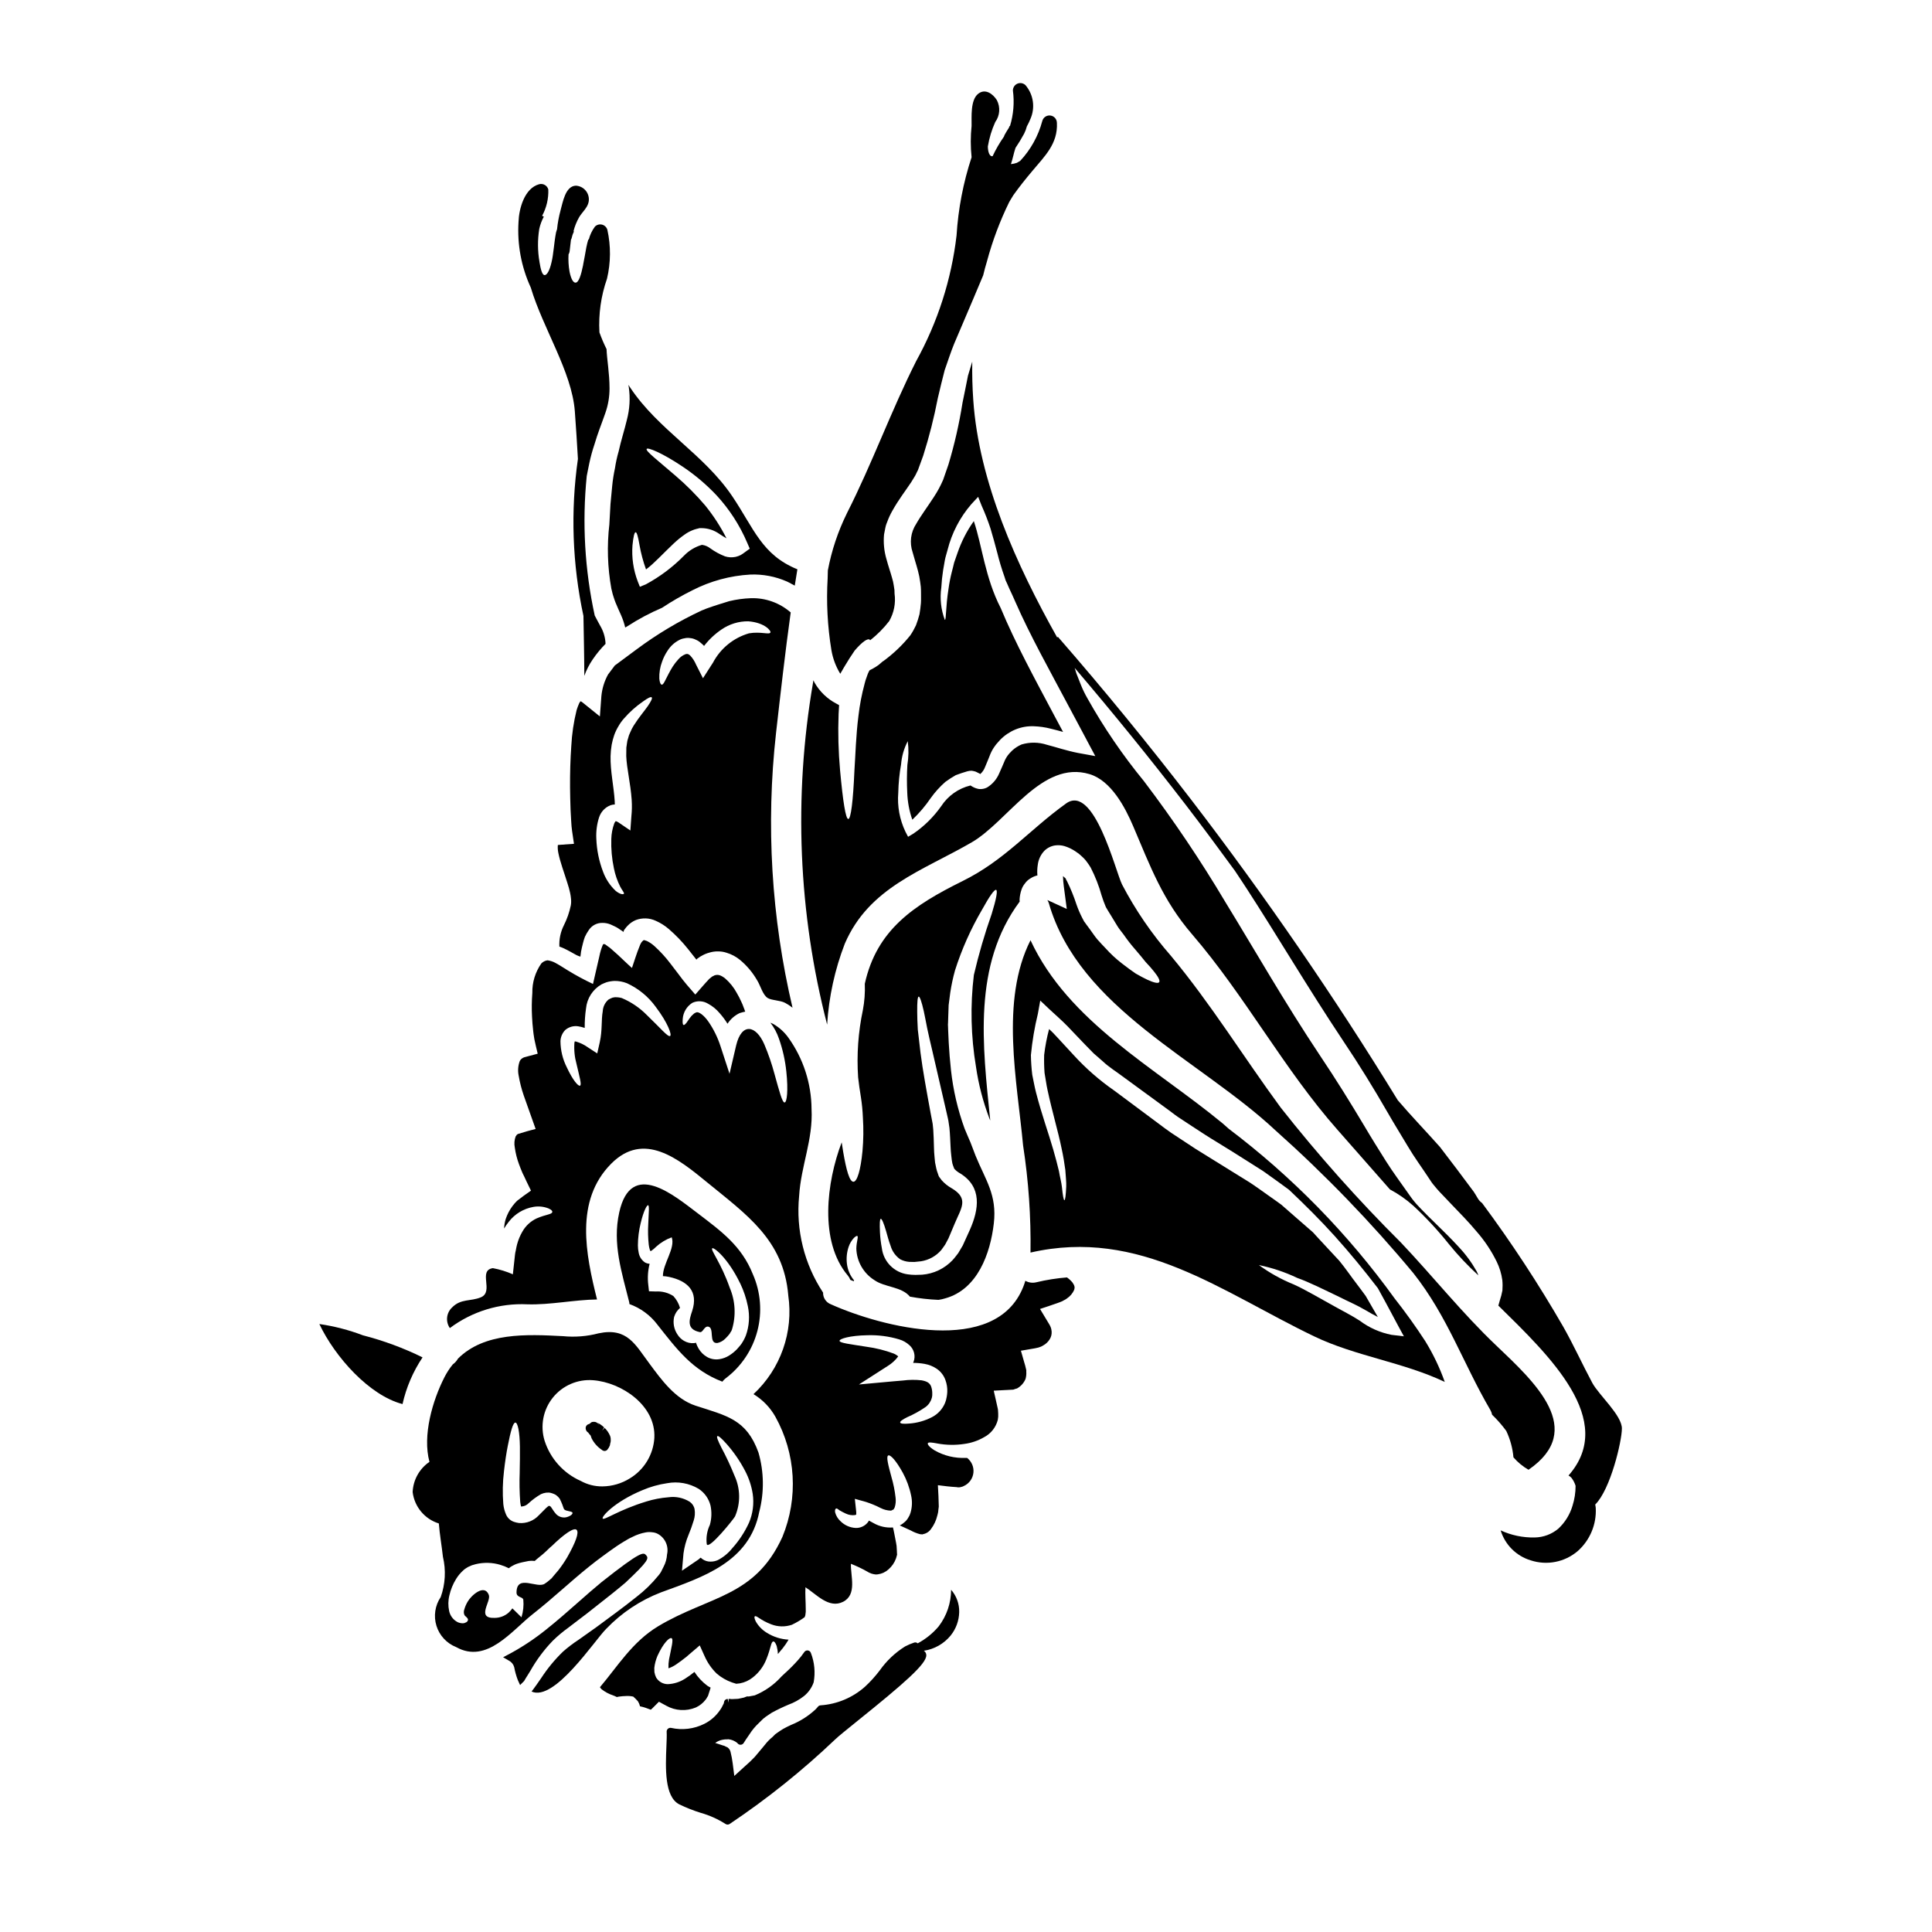
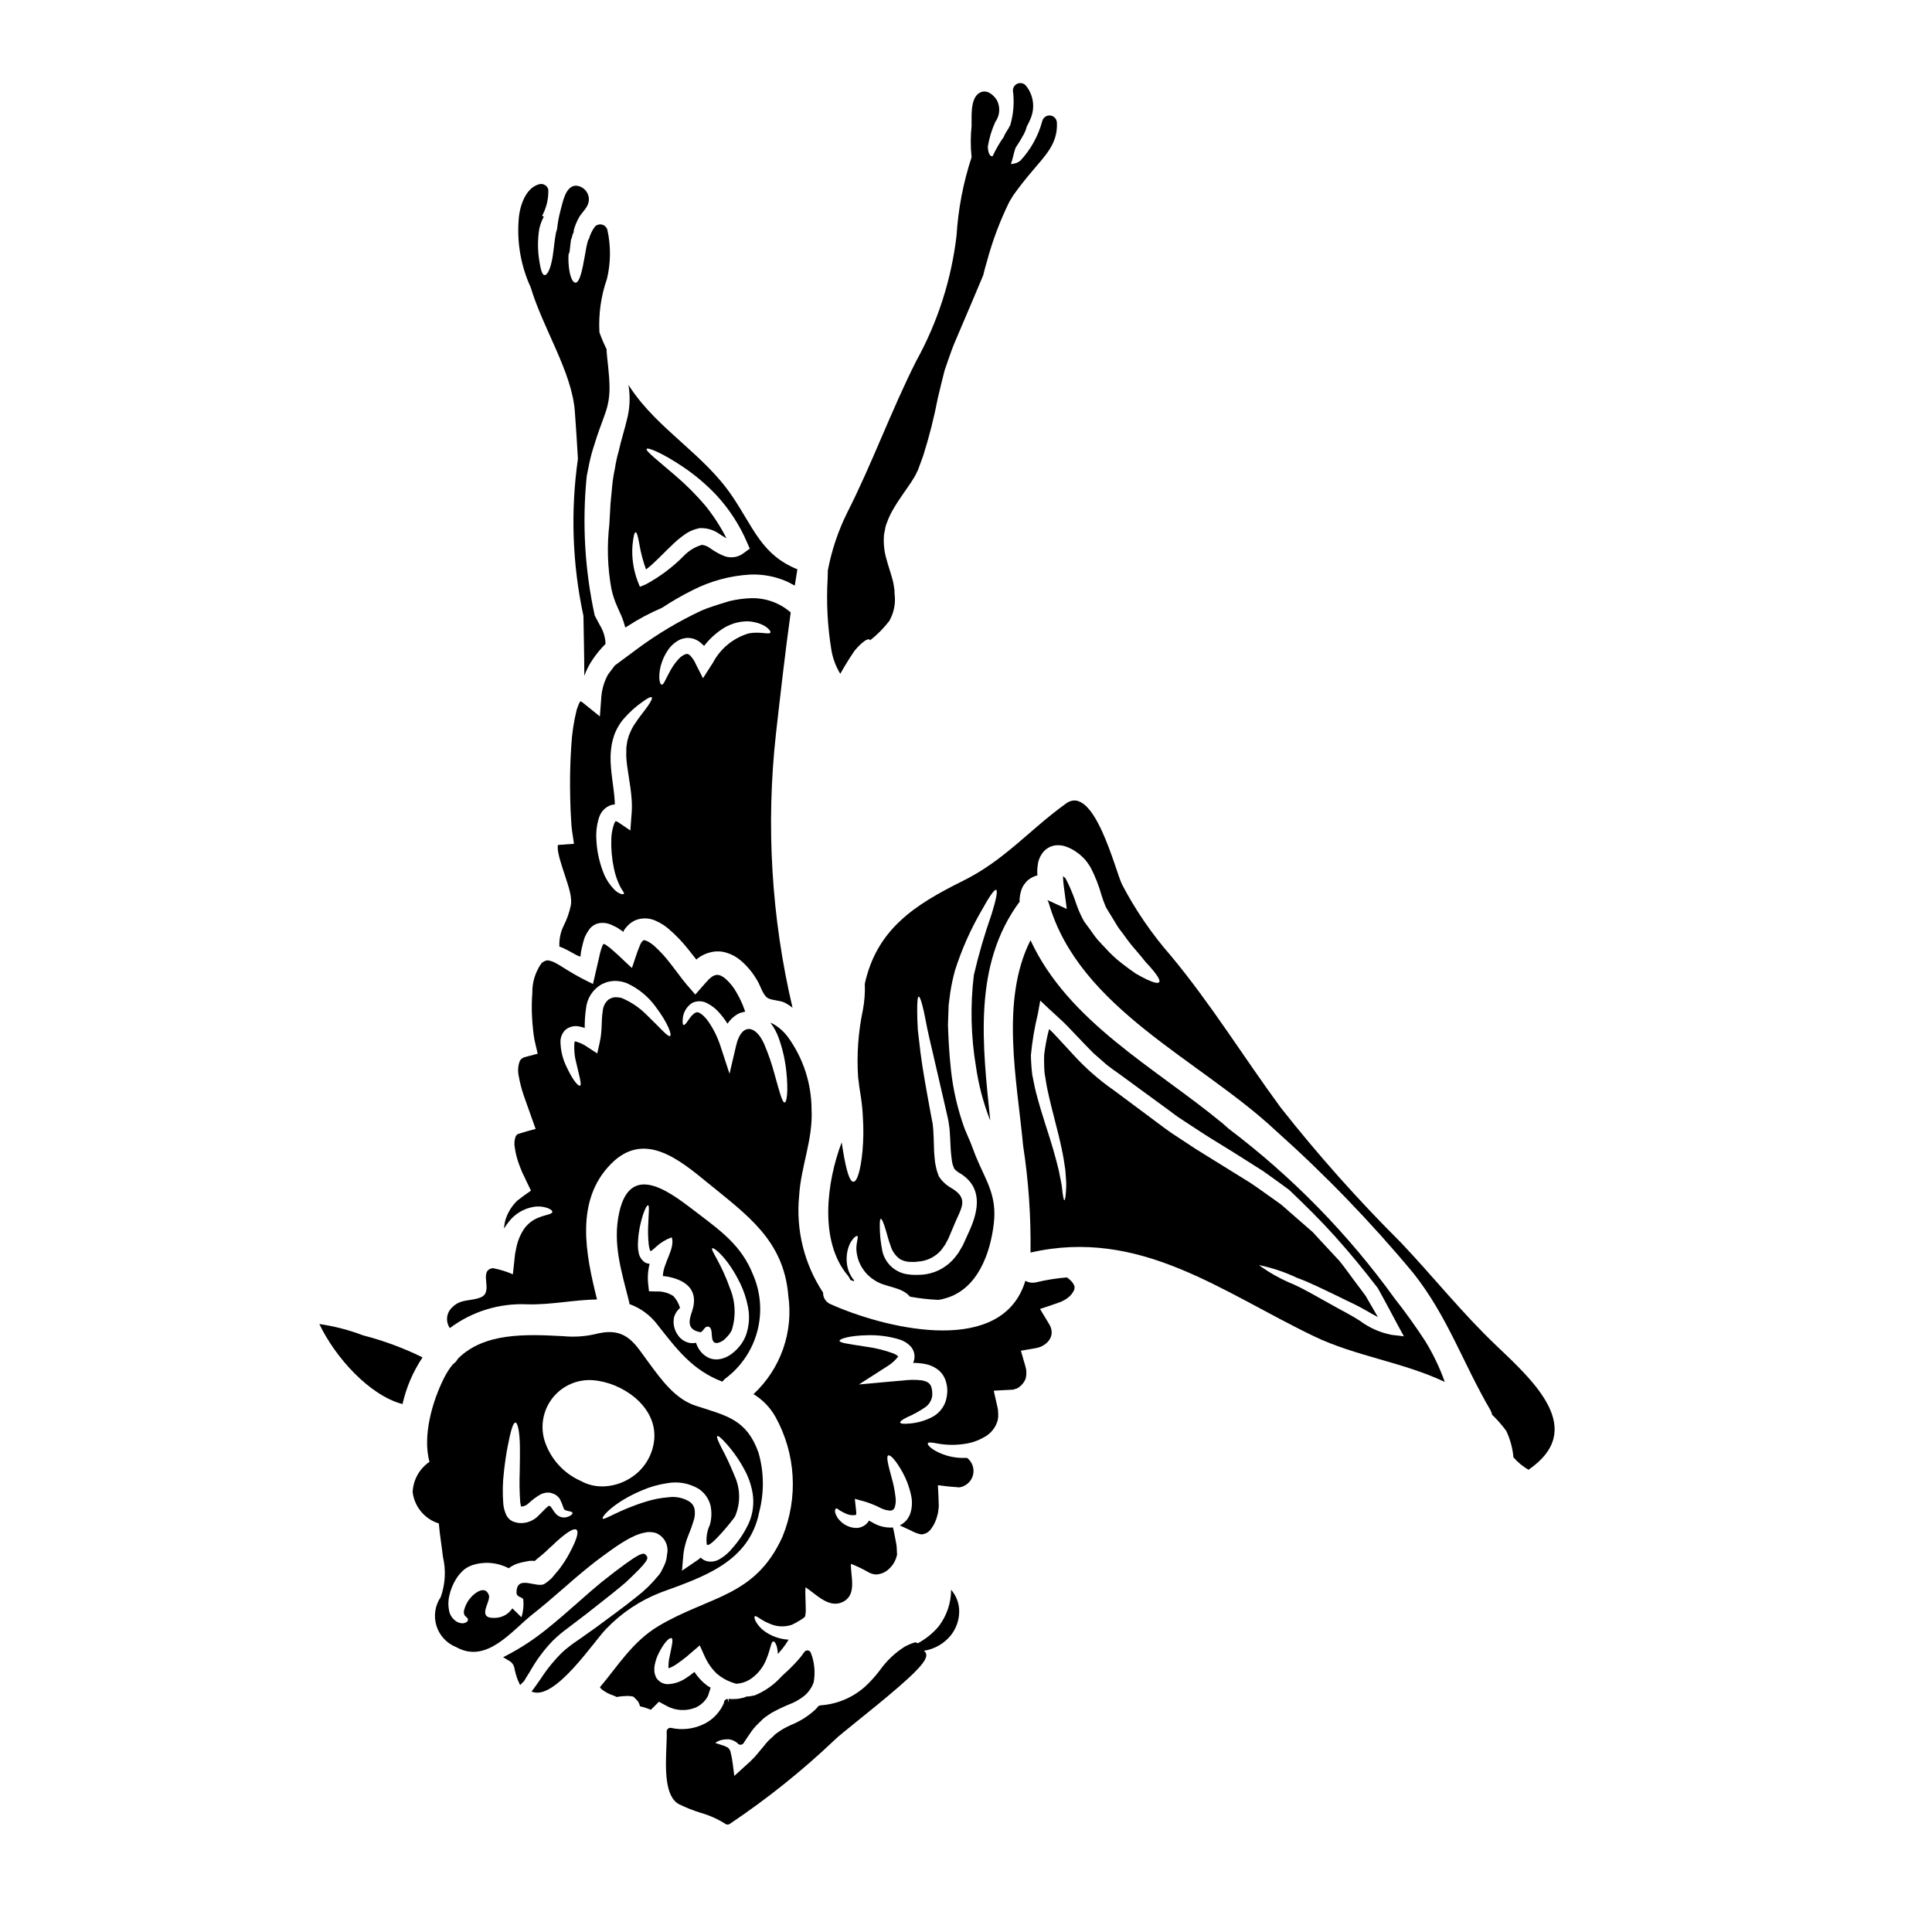
<svg xmlns="http://www.w3.org/2000/svg" fill="#000000" width="800px" height="800px" version="1.1" viewBox="144 144 512 512">
  <g>
    <path d="m294.68 575.3c0.789-0.613 1.602-1.23 2.434-1.863l2.363-1.793c1.078-0.871 2.191-1.734 3.332-2.629 2.184-1.715 4.449-3.484 6.902-5.562 6.266-5.867 6.227-6.477 5.531-7.285-0.695-0.812-1.18-1.316-11.836 7.117-2.008 1.645-4.019 3.422-6.106 5.262-2.727 2.41-5.551 4.898-8.66 7.371-3.039 2.441-6.301 4.598-9.738 6.441l-1.574 0.824 1.527 0.898v-0.004c0.688 0.352 1.199 0.973 1.406 1.715 0.215 1.176 0.539 2.328 0.965 3.445l0.602 1.32 1.062-1.062 0.512-0.867c0.395-0.594 0.754-1.215 1.18-1.895 1.617-2.856 3.586-5.5 5.859-7.871 1.32-1.293 2.738-2.484 4.238-3.562z" />
    <path d="m289.19 542.88h-0.055c-0.105 0 0.055 0.055 0.133 0.109z" />
-     <path d="m305.63 524.41c-0.332-0.754-0.805-1.434-1.402-2l-0.656 0.73 0.527-0.859c-0.324-0.312-0.68-0.594-1.059-0.84 0 0-0.531-0.281-0.695-0.395 0.227 0.184 0.359 0.461 0.359 0.754 0-0.52-0.637-0.961-1.156-0.992h-0.363c-0.332 0.004-0.641 0.172-0.82 0.449 0.043-0.066 0.125-0.125 0-0.043-0.082 0.051-0.156 0.105-0.23 0.168-0.57 0.086-0.977 0.602-0.926 1.18 0.027 0.457 0.285 0.867 0.68 1.098 0.188 0.281 0.402 0.547 0.641 0.789 0.059 0.211 0.141 0.438 0.25 0.73h0.004c0.617 1.215 1.535 2.258 2.668 3.023l0.215 0.16c0.16 0.109 0.352 0.168 0.543 0.164 0.266 0 0.52-0.105 0.707-0.293 0.273-0.312 0.496-0.668 0.656-1.051 0.07-0.148 0.105-0.309 0.102-0.469 0.055-0.18 0.102-0.363 0.137-0.547 0.043-0.203 0.055-0.41 0.035-0.617 0.016-0.391-0.059-0.781-0.215-1.141z" />
    <path d="m289.62 543.1h0.023l-0.023-0.027z" />
    <path d="m240.2 497.88c-3.734-1.422-7.613-2.426-11.57-3 4.152 8.758 13.262 18.938 22.043 21.215 0.988-4.414 2.789-8.609 5.305-12.375-5.043-2.484-10.332-4.441-15.777-5.84z" />
    <path d="m366.68 322.56c0.352-0.617 0.695-1.23 1.02-1.766 0.938-1.574 1.969-3.215 2.781-4.367 2.012-2.363 3.484-3.344 4.019-2.894 0.055 0.027 0.055 0.109 0.082 0.16 1.891-1.484 3.594-3.191 5.062-5.09 1.273-2.203 1.773-4.769 1.422-7.285-0.027-0.297-0.027-0.91-0.027-0.965l-0.188-1.23v-0.004c-0.098-0.68-0.25-1.352-0.457-2.008-0.395-1.449-0.965-3.027-1.473-4.934v0.004c-0.625-2.117-0.844-4.336-0.641-6.535l0.348-1.793 0.109-0.457h-0.004c0.02-0.09 0.047-0.18 0.082-0.27l0.027-0.078 0.051-0.16 0.242-0.617c0.363-1 0.812-1.969 1.34-2.894 1.688-3.027 3.508-5.328 5.012-7.606l1.016-1.664c0.16-0.27 0.27-0.535 0.395-0.789l0.188-0.395 0.105-0.184 0.055-0.109c0.48-1.312 0.965-2.598 1.418-3.883v0.004c1.578-4.984 2.867-10.055 3.856-15.191 0.617-2.707 1.207-5.012 1.824-7.445 0.859-2.438 1.66-4.93 2.547-7.086 1.793-4.231 3.481-8.168 5.008-11.758 0.941-2.25 1.824-4.328 2.652-6.297 0.324-1.281 0.641-2.598 1.047-3.856h-0.004c1.445-5.352 3.402-10.555 5.84-15.535 0.168-0.32 0.602-1.02 1.141-1.895 1.605-2.246 3.312-4.371 4.934-6.297 3.34-4.008 6.852-7.254 6.582-12.824h-0.004c0-0.984-0.727-1.816-1.703-1.949-0.977-0.133-1.898 0.477-2.16 1.426-1.055 3.961-3.066 7.598-5.863 10.594-0.285 0.188-0.578 0.359-0.883 0.516-0.508 0.18-1.039 0.293-1.574 0.34 0.496-1.41 0.727-2.859 1.215-4.301 0.832-1.223 1.598-2.488 2.297-3.789 0.305-0.609 0.543-1.25 0.711-1.91 0.344-0.613 0.648-1.246 0.914-1.898 1.355-2.992 0.867-6.496-1.254-9.004-0.562-0.562-1.41-0.73-2.144-0.426-0.734 0.305-1.211 1.023-1.211 1.82 0.418 3.148 0.16 6.352-0.766 9.395l-0.039 0.062h-0.129c-0.035 0.121-0.074 0.25-0.105 0.375-0.445 0.703-0.875 1.379-1.18 1.969-0.074 0.145-0.109 0.301-0.172 0.449l-0.004-0.004c-1.141 1.629-2.137 3.352-2.981 5.152-0.078 0.023-0.164 0.031-0.246 0.023-0.59-0.133-0.992-1.098-1.02-2.598 0.371-2.234 1.031-4.414 1.969-6.477 1.23-1.699 1.395-3.949 0.414-5.809-1.055-1.664-3.078-3.148-4.945-1.668-2.106 1.668-1.707 6.195-1.746 8.5v0.004c-0.289 2.762-0.289 5.547 0 8.312-2.207 6.711-3.547 13.676-3.984 20.727-1.367 11.68-4.996 22.98-10.688 33.27-6.691 13.262-11.652 27.137-18.379 40.367h0.004c-2.359 4.789-4.059 9.875-5.043 15.121-0.027 0.668-0.055 1.367-0.055 2.113-0.371 6.348-0.039 12.719 0.992 18.996 0.375 2.227 1.172 4.363 2.352 6.293z" />
    <path d="m293.45 389.18c-0.891 1.754-1.309 3.711-1.207 5.68 0.273 0.105 0.539 0.188 0.809 0.297 1.34 0.59 2.648 1.367 3.746 1.969v-0.004c0.328 0.16 0.668 0.293 1.02 0.395l0.16-1.285c0.133-0.641 0.297-1.527 0.535-2.363 0.133-0.535 0.293-1.059 0.484-1.574 0.289-0.637 0.641-1.246 1.043-1.82 0.797-1.215 2.164-1.934 3.617-1.898 0.746-0.008 1.48 0.137 2.168 0.422l1.043 0.484c0.305 0.141 0.602 0.301 0.887 0.48l1.23 0.832c0.078 0.055 0.188 0.188 0.238 0.16 0.055-0.16 0.082-0.297 0.133-0.395l0.027-0.051v-0.027l0.16-0.215h0.008c0.215-0.312 0.457-0.609 0.723-0.883 0.617-0.672 1.375-1.203 2.219-1.555 1.715-0.648 3.617-0.582 5.277 0.188 1.266 0.555 2.441 1.293 3.484 2.199 1.859 1.605 3.562 3.379 5.09 5.301l2.117 2.68c0.051 0.027 0.105 0.105 0.133 0.105s0.023-0.055 0.105-0.133l0.078-0.105 0.395-0.27h0.004c0.262-0.207 0.551-0.387 0.852-0.535 0.617-0.355 1.281-0.625 1.969-0.805 0.738-0.227 1.508-0.336 2.277-0.32 0.766-0.008 1.523 0.109 2.25 0.348 1.324 0.391 2.555 1.047 3.617 1.93 1.832 1.531 3.375 3.383 4.555 5.461 0.859 1.395 1.422 3.723 2.703 4.582 0.992 0.668 3.379 0.617 4.66 1.316 0.691 0.371 1.348 0.797 1.969 1.281-5.613-23.844-7.09-48.473-4.367-72.816 1.203-10.578 2.41-21.32 3.887-31.93-2.918-2.547-6.688-3.898-10.559-3.777-1.93 0.07-3.852 0.332-5.731 0.785-1.852 0.562-3.856 1.18-6.055 1.969-0.395 0.188-0.789 0.324-1.207 0.484-6.137 2.859-11.961 6.34-17.383 10.391l-5.68 4.207-1.793 2.383c-0.977 1.77-1.578 3.723-1.766 5.734l-0.395 5.383-4.449-3.59-0.43-0.324v0.004c-0.039-0.031-0.086-0.059-0.133-0.078-0.074-0.023-0.156-0.004-0.211 0.051-0.055 0.055-0.027 0.027-0.27 0.457-0.258 0.586-0.484 1.184-0.672 1.793-0.781 3.144-1.254 6.356-1.418 9.59-0.242 3.484-0.352 7.152-0.324 10.957 0.027 1.902 0.055 3.828 0.133 5.785 0.055 0.992 0.105 1.969 0.16 2.945 0.055 0.977 0.133 2.09 0.238 2.707l0.508 3.457-3.746 0.27 0.004-0.004c-0.18 0.008-0.355 0.023-0.535 0.055-0.059 0.707-0.012 1.422 0.137 2.117 0.48 2.41 1.5 5.062 2.438 8.09l-0.004-0.004c0.27 0.801 0.492 1.613 0.672 2.438 0.113 0.504 0.195 1.012 0.238 1.527 0.078 0.625 0.062 1.258-0.051 1.879-0.379 1.801-0.988 3.547-1.816 5.195zm26.008-69.832 0.004-0.004c0.355-1.02 0.84-1.992 1.445-2.891 0.77-1.223 1.855-2.215 3.148-2.867 0.418-0.219 0.871-0.363 1.34-0.426 0.5-0.129 1.02-0.145 1.527-0.055 0.516 0.043 1.016 0.188 1.473 0.426 0.461 0.188 0.891 0.453 1.258 0.789 0.332 0.266 0.645 0.551 0.938 0.855 1.289-1.676 2.836-3.137 4.582-4.328 2.09-1.453 4.578-2.223 7.125-2.195 4.449 0.348 6.133 2.598 5.863 2.973-0.293 0.645-2.57-0.32-5.676 0.215-4.098 1.191-7.539 3.992-9.535 7.766l-0.508 0.789-2.144 3.344-1.824-3.59c-0.375-0.898-0.906-1.727-1.574-2.438-0.535-0.43-0.668-0.48-1.23-0.348v0.004c-0.727 0.281-1.371 0.742-1.879 1.336-0.562 0.613-1.074 1.27-1.523 1.969-0.859 1.371-1.422 2.602-1.852 3.406-0.43 0.883-0.75 1.422-1.047 1.367-0.297-0.055-0.559-0.59-0.641-1.605v-0.004c-0.055-1.531 0.191-3.059 0.734-4.492zm-16.68 41.223c0.484-1.469 1.609-2.641 3.055-3.188 0.355-0.113 0.727-0.176 1.098-0.188-0.027-0.293 0-0.586-0.027-0.91-0.238-3.887-1.18-7.926-1.098-11.895 0.027-1.016 0.125-2.027 0.297-3.027 0.16-0.863 0.383-1.711 0.668-2.543 0.312-0.871 0.715-1.707 1.203-2.492 0.395-0.691 0.863-1.336 1.395-1.926 1.484-1.707 3.176-3.219 5.039-4.5 1.258-0.914 2.062-1.316 2.301-1.098 0.238 0.215-0.16 1.043-1.043 2.332-0.883 1.285-2.387 3-3.723 5.141v-0.004c-0.344 0.547-0.641 1.121-0.887 1.719-0.285 0.566-0.5 1.172-0.641 1.793-0.129 0.344-0.211 0.703-0.242 1.07-0.051 0.395-0.105 0.832-0.184 1.258 0 0.723 0 1.473-0.027 2.25 0.133 3.344 1.125 7.125 1.445 11.621l-0.004 0.004c0.098 1.445 0.07 2.894-0.078 4.332l-0.27 3.773-3.148-2.141c-0.223-0.148-0.465-0.266-0.723-0.348-0.176 0.176-0.309 0.383-0.395 0.613-0.484 1.324-0.75 2.719-0.785 4.125-0.086 2.621 0.148 5.238 0.695 7.801 0.34 1.691 0.906 3.328 1.684 4.871 0.539 1.02 1.098 1.574 0.965 1.824-0.133 0.246-0.965 0.238-2.195-0.75v-0.004c-1.484-1.398-2.621-3.121-3.324-5.035-1.074-2.793-1.68-5.742-1.793-8.734-0.109-1.945 0.141-3.891 0.742-5.746z" />
    <path d="m306.02 300.02c0.184 0.617 0.238 1.125 0.48 1.852 0.238 0.723 0.43 1.367 0.617 1.793 0.348 0.91 0.988 2.25 1.523 3.484 0.441 1.016 0.793 2.07 1.047 3.148l0.562-0.324c2.914-1.891 5.988-3.531 9.188-4.898 2.598-1.719 5.297-3.273 8.086-4.66 4.766-2.438 9.984-3.852 15.324-4.152 3.332-0.129 6.648 0.504 9.699 1.844 0.27 0.109 0.508 0.27 0.789 0.395h-0.004c0.125 0.027 0.238 0.09 0.324 0.188 0.32 0.16 0.668 0.324 0.965 0.508 0.238-1.445 0.453-2.894 0.695-4.328-9.445-3.828-11.52-10.848-17.25-19.34-7.527-11.195-19.582-17.57-27.078-28.848-0.16-0.238-0.324-0.484-0.457-0.695 0.027 0.211 0.078 0.395 0.105 0.613v-0.004c0.418 2.894 0.242 5.848-0.508 8.676-0.617 2.625-1.574 5.547-2.195 8.41l-0.004 0.004c-0.418 1.449-0.738 2.926-0.961 4.418-0.332 1.539-0.574 3.094-0.727 4.66-0.133 1.574-0.297 3.188-0.457 4.82-0.078 1.77-0.184 3.543-0.297 5.332l0.004 0.004c-0.668 5.695-0.492 11.457 0.527 17.102zm5.598-11.543c0.211-2.223 0.508-3.43 0.832-3.43 0.324 0 0.641 1.203 1.016 3.32l-0.004 0.004c0.387 2.223 0.973 4.414 1.742 6.535 2.168-1.609 4.473-4.18 7.285-6.832h0.004c0.918-0.875 1.902-1.684 2.945-2.41 0.609-0.441 1.27-0.812 1.969-1.098 0.371-0.168 0.758-0.297 1.152-0.395l0.457-0.109 0.105-0.023 0.031-0.027 0.27-0.055h0.48c1.695 0.012 3.344 0.547 4.723 1.527 0.723 0.457 1.34 0.887 1.902 1.18-1.562-3.086-3.449-5.996-5.625-8.688-2.406-2.824-5.027-5.457-7.848-7.871-4.797-4.148-8.07-6.613-7.676-7.148 0.297-0.43 3.992 0.988 9.562 4.723h-0.004c3.281 2.195 6.301 4.758 9.004 7.637 3.375 3.672 6.102 7.894 8.059 12.48l0.695 1.609-1.367 0.988h0.004c-0.332 0.258-0.68 0.488-1.043 0.699-0.426 0.215-0.875 0.379-1.34 0.484-0.934 0.199-1.902 0.152-2.812-0.137-1.379-0.535-2.688-1.246-3.887-2.117-0.641-0.504-1.41-0.828-2.223-0.934-1.793 0.52-3.422 1.496-4.723 2.836-2.984 3.039-6.406 5.613-10.156 7.637l-1.574 0.641-0.562-1.418c-1.164-3.059-1.641-6.336-1.395-9.602z" />
    <path d="m318.2 495.02c5.277 6.691 9.32 12.105 17.223 15.133h0.004c0.25-0.336 0.551-0.633 0.883-0.887 4.133-3.113 7.094-7.531 8.402-12.539 1.309-5.008 0.887-10.312-1.199-15.047-3-7.531-8.41-11.414-14.598-16.137-6.266-4.723-17.676-14.438-20.812-0.238-1.848 8.328 0.672 15.832 2.652 23.812 0.027 0.184 0.027 0.32 0.055 0.48v-0.004c2.938 1.055 5.504 2.938 7.391 5.426zm-4.398-26.926c0.746-3.148 1.633-4.82 1.969-4.688 0.336 0.133 0.156 1.879 0.023 4.984-0.109 1.824-0.066 3.652 0.133 5.469 0.051 0.461 0.152 0.922 0.293 1.363 0.035 0.129 0.102 0.25 0.191 0.348 0.051-0.027 0.16-0.078 0.297-0.16h-0.004c0.422-0.305 0.82-0.645 1.184-1.016 1.199-1.094 2.602-1.938 4.125-2.492 1.02 2.894-2.363 6.992-2.332 10.285 0.559 0.02 1.117 0.094 1.66 0.215 4.93 1.07 7.769 3.828 6.109 8.969-0.789 2.363-1.633 4.902 2.008 5.652 0.859 0.188 1.152-1.684 2.277-1.445 1.684 0.395-0.027 4.555 2.383 4.328v0.004c0.781-0.172 1.496-0.562 2.062-1.125 0.434-0.418 0.84-0.867 1.207-1.344 0.156-0.395 0.453-0.586 0.586-1.098h0.004c1.113-3.648 0.906-7.574-0.59-11.086-2.305-6.59-5.144-10.016-4.637-10.445 0.324-0.395 4.125 2.492 7.418 9.32l0.004-0.004c0.918 1.91 1.594 3.926 2.012 6 0.551 2.586 0.375 5.277-0.512 7.769-0.301 0.754-0.676 1.473-1.121 2.144-0.457 0.668-0.832 0.988-1.258 1.523h-0.004c-0.59 0.613-1.25 1.152-1.969 1.609-0.801 0.523-1.707 0.871-2.652 1.016-1.121 0.188-2.273-0.012-3.266-0.562-0.934-0.531-1.707-1.297-2.254-2.219-0.293-0.5-0.535-1.027-0.719-1.574-0.16 0.027-0.273 0.078-0.43 0.105-0.961 0.098-1.926-0.121-2.754-0.613-0.711-0.422-1.309-1.012-1.738-1.715-0.898-1.359-1.207-3.019-0.859-4.606 0.145-0.457 0.344-0.891 0.598-1.297 0.277-0.402 0.602-0.77 0.965-1.098-0.336-1.172-0.941-2.25-1.77-3.148-1.375-0.883-2.996-1.305-4.629-1.203l-1.824-0.055-0.184-1.66v-0.004c-0.234-1.879-0.113-3.789 0.355-5.625-0.43-0.02-0.852-0.141-1.23-0.348-0.867-0.586-1.465-1.492-1.66-2.516-0.148-0.66-0.219-1.336-0.219-2.012 0.012-2.004 0.262-4.004 0.75-5.949z" />
    <path d="m426.76 482.53c-2.734 0.215-5.445 0.645-8.113 1.285-0.988 0.25-2.035 0.109-2.922-0.395-0.16 0.562-0.352 1.098-0.562 1.633-7.363 18.5-37.582 10.609-50.949 4.609-1.289-0.484-2.129-1.73-2.09-3.109-4.992-7.555-7.234-16.594-6.348-25.605 0.484-8.012 3.723-14.918 3.293-23.039-0.043-6.781-2.184-13.379-6.129-18.895-1.039-1.457-2.371-2.68-3.914-3.59-0.277-0.152-0.562-0.281-0.859-0.391 0.977 1.27 1.738 2.691 2.254 4.207 1 2.832 1.66 5.769 1.965 8.758 0.535 5.012 0.16 8.117-0.457 8.172-0.617 0.055-1.395-2.922-2.68-7.555-0.711-2.656-1.605-5.262-2.676-7.797-2.25-5.223-6.027-5.836-7.477 0.188l-1.766 7.555-2.391-7.309c-0.738-2.281-1.797-4.449-3.148-6.43-1.23-1.793-2.598-2.731-3.211-2.547h-0.004c-0.227 0.082-0.441 0.191-0.645 0.324-0.238 0.215-0.453 0.395-0.641 0.59-0.348 0.406-0.672 0.836-0.965 1.285-0.535 0.832-0.938 1.234-1.18 1.152-0.242-0.082-0.293-0.668-0.211-1.633h-0.004c0.137-1.734 1.078-3.301 2.547-4.231 1.324-0.621 2.871-0.539 4.125 0.211 1.176 0.625 2.223 1.473 3.078 2.492 0.789 0.883 1.496 1.832 2.117 2.836 0.785-1.211 1.891-2.184 3.188-2.809 0.492-0.16 0.996-0.293 1.5-0.395-0.133-0.352-0.238-0.723-0.395-1.07l-0.324-0.859-0.297-0.645h0.004c-0.371-0.836-0.789-1.648-1.258-2.438-0.777-1.426-1.805-2.703-3.027-3.773-1.152-0.914-1.902-1.074-2.598-0.887-0.188-0.027-0.395 0.188-0.641 0.27-0.109 0.055-0.215 0.055-0.324 0.188l-0.641 0.508c-1.285 1.34-2.519 2.836-3.723 4.18-1.5-1.715-3.004-3.406-4.394-5.332-0.75-0.988-1.504-1.969-2.25-2.945-1.258-1.652-2.664-3.188-4.207-4.582-0.594-0.535-1.254-0.984-1.969-1.336-0.617-0.242-0.789-0.242-0.859-0.215v-0.004c-0.102 0.055-0.191 0.129-0.266 0.219-0.102 0.066-0.184 0.16-0.242 0.266l-0.082 0.078c-0.074 0.102-0.137 0.211-0.184 0.324-0.121 0.211-0.223 0.438-0.297 0.668-0.789 1.875-1.422 4.047-2.039 5.812-1.23-1.07-2.543-2.387-3.773-3.512-0.641-0.562-1.285-1.125-1.902-1.684l-0.297-0.242-0.105-0.078-0.242-0.16-0.43-0.324c-0.395-0.297-0.348-0.27-0.559-0.32-0.145-0.047-0.309 0.008-0.395 0.137-0.414 0.988-0.73 2.019-0.934 3.078-0.59 2.547-1.152 4.984-1.688 7.34h-0.004c-2.285-1.074-4.512-2.269-6.668-3.59-1.344-0.832-2.363-1.5-3.379-2.035h0.004c-0.629-0.328-1.309-0.543-2.008-0.641-0.621 0.086-1.199 0.375-1.633 0.828-1.609 2.289-2.445 5.027-2.387 7.82-0.164 2.106-0.191 4.215-0.078 6.324 0.051 1.148 0.156 2.387 0.293 3.617l0.109 0.938c0.078 0.457 0.133 0.91 0.211 1.367 0.238 1.23 0.59 2.57 0.887 3.856-0.723 0.188-1.477 0.395-2.223 0.59l-1.18 0.32-0.004-0.004c-0.188 0.043-0.371 0.117-0.535 0.219l-0.16 0.105c-0.312 0.195-0.555 0.488-0.691 0.832-0.426 1.211-0.512 2.516-0.246 3.773 0.305 1.785 0.754 3.539 1.344 5.25 1.016 2.844 2.062 5.812 3.148 8.867-0.789 0.211-1.574 0.395-2.332 0.617l-2.117 0.641c-0.508 0.133-0.324 0.16-0.43 0.211s-0.105 0.082-0.16 0.133c-0.055 0.051-0.105 0.242-0.238 0.324v0.004c-0.363 0.957-0.445 1.996-0.242 3 0.207 1.492 0.574 2.957 1.098 4.367 0.27 0.746 0.586 1.523 0.91 2.301 0.055 0.078 0.27 0.613 0.484 0.992l0.586 1.254 1.207 2.492-1.93 1.367-1.77 1.344c-0.445 0.441-0.855 0.914-1.23 1.418-0.766 1.035-1.363 2.184-1.766 3.402-0.246 0.82-0.391 1.664-0.43 2.516 0.383-0.645 0.812-1.262 1.285-1.844 1.605-2.055 3.918-3.438 6.484-3.887 1.34-0.238 2.723-0.102 3.988 0.395 0.789 0.352 1.07 0.668 1.016 0.938-0.051 0.668-1.605 0.617-4.148 1.715-1.574 0.738-2.887 1.945-3.75 3.457-0.625 1.062-1.102 2.207-1.422 3.398-0.078 0.352-0.184 0.695-0.238 1.047l-0.105 0.559v0.004c-0.105 0.387-0.176 0.781-0.219 1.18-0.184 1.66-0.375 3.375-0.562 5.168-1.699-0.746-3.477-1.293-5.301-1.633-4.019 0.59 0.348 6.215-3.148 7.715-2.731 1.152-5.305 0.297-7.664 2.707-1.52 1.426-1.77 3.746-0.586 5.461 5.906-4.426 13.172-6.652 20.547-6.297 6.027 0.184 12.453-1.207 18.457-1.285-2.977-11.922-5.977-26.172 3.746-35.977 8.66-8.707 17.785-1.34 25.449 4.957 10.391 8.516 20.25 15.215 21.484 29.914h-0.004c1.426 9.715-2.019 19.512-9.211 26.195 2.406 1.453 4.394 3.504 5.781 5.949 5.453 9.789 6.144 21.535 1.875 31.902-7.312 16.043-19.422 15.562-32.949 23.68-6.805 4.098-10.715 10.609-15.402 16.137h0.004c0.121 0.191 0.266 0.371 0.43 0.535 0.914 0.719 1.949 1.27 3.055 1.633l0.535 0.215 0.43 0.211c0 0.027 0.156-0.027 0.562-0.105 0.652-0.09 1.309-0.145 1.965-0.16 0.621-0.031 1.246 0.023 1.852 0.16 0.438 0.387 0.848 0.797 1.23 1.234 0.258 0.414 0.449 0.863 0.562 1.336 0.5 0.102 0.992 0.23 1.473 0.395 0.457 0.16 0.887 0.324 1.312 0.484 0.055-0.027-0.023 0.16 0.484-0.352l1.738-1.738 1.969 1.07c2.391 1.336 5.262 1.504 7.793 0.457 1.023-0.465 1.914-1.172 2.602-2.062 0.172-0.203 0.312-0.43 0.426-0.668l0.215-0.324 0.297-0.938c0.16-0.43 0.27-0.859 0.395-1.285-0.309-0.152-0.602-0.32-0.887-0.508-1.34-1.008-2.488-2.242-3.402-3.644-0.812 0.672-1.672 1.289-2.57 1.848-1.355 0.848-2.906 1.328-4.5 1.395-1.266-0.008-2.434-0.68-3.078-1.766-0.219-0.453-0.371-0.93-0.457-1.422-0.027-0.395-0.027-0.789-0.027-1.125 0.125-1.109 0.414-2.191 0.855-3.219 1.574-3.43 3.148-4.898 3.695-4.66 0.617 0.242-0.027 2.465-0.641 5.602-0.133 0.762-0.184 1.531-0.16 2.305l0.027 0.078c0.699-0.242 1.359-0.574 1.969-0.988 0.914-0.621 1.852-1.316 2.812-2.09 0.375-0.352 0.789-0.668 1.18-1.02l2.305-1.969 1.23 2.731h0.004c0.762 1.773 1.863 3.379 3.242 4.727 1.199 1.031 2.578 1.836 4.074 2.359 0.395 0.133 0.789 0.238 1.121 0.352 0.324-0.027 0.645-0.055 0.965-0.109 1.242-0.23 2.414-0.762 3.402-1.551 1.613-1.258 2.859-2.922 3.613-4.824 1.23-3.027 1.207-4.664 1.852-4.723 0.27-0.027 0.562 0.32 0.887 1.203 0.184 0.691 0.293 1.402 0.316 2.121 0.395-0.484 0.832-0.965 1.258-1.5h0.004c0.582-0.73 1.105-1.5 1.574-2.309-2.035-0.105-4.004-0.727-5.731-1.801-1.223-0.734-2.238-1.766-2.949-3-0.395-0.832-0.453-1.234-0.27-1.371 0.43-0.348 1.395 0.992 4.367 2.117h0.004c1.75 0.68 3.684 0.715 5.461 0.109 1.188-0.566 2.316-1.238 3.379-2.008l0.078-0.215v-0.004c0.086-0.164 0.129-0.348 0.133-0.535 0.082-0.449 0.109-0.906 0.078-1.363 0-1.93-0.184-3.91-0.078-5.812 2.812 1.77 6.188 5.762 9.965 3.856 3.777-1.906 1.969-6.801 2.086-10.066l0.004-0.004c1.488 0.582 2.938 1.273 4.328 2.062 0.645 0.418 1.379 0.672 2.141 0.75 0.227 0.016 0.453 0.008 0.672-0.027 1.051-0.141 2.031-0.598 2.812-1.312 0.914-0.789 1.609-1.805 2.008-2.949 0.094-0.281 0.176-0.566 0.242-0.855l0.027-0.133-0.027-0.293-0.027-0.668-0.078-1.316c-0.137-1.02-0.43-2.223-0.617-3.32-0.105-0.535-0.211-1.07-0.348-1.574-1.793 0.141-3.582-0.262-5.144-1.156-0.43-0.238-0.832-0.457-1.23-0.668-0.082 0.105-0.105 0.238-0.188 0.348h-0.004c-0.766 1.047-1.996 1.648-3.293 1.609-1.523-0.074-2.969-0.711-4.047-1.797-0.684-0.625-1.176-1.434-1.414-2.328-0.105-0.59 0.027-0.914 0.238-1.02 0.211-0.105 0.508 0.133 0.91 0.457 0.543 0.328 1.109 0.621 1.688 0.883 0.758 0.363 1.602 0.5 2.438 0.391 0.352-0.105 0.352-0.211 0.324-0.297l-0.004 0.004c0.016-0.352-0.004-0.699-0.055-1.043l-0.32-2.973 2.973 0.832c1.328 0.434 2.617 0.969 3.859 1.605 0.828 0.426 1.746 0.664 2.68 0.695h0.105l0.641-0.32c0.188-0.078 0.027-0.078 0.055-0.105l0.004-0.004c0.109-0.148 0.199-0.309 0.266-0.48 0.25-0.812 0.324-1.672 0.219-2.519-0.207-1.863-0.574-3.707-1.105-5.508-0.883-3.242-1.418-5.383-0.855-5.68s2.086 1.34 3.828 4.5l0.004-0.004c1.051 1.926 1.809 3.992 2.25 6.137 0.332 1.5 0.273 3.055-0.16 4.527-0.133 0.477-0.34 0.93-0.617 1.34-0.285 0.512-0.68 0.961-1.148 1.312-0.215 0.191-0.449 0.363-0.699 0.508l-0.395 0.211c0.965 0.43 1.906 0.859 2.871 1.316 0.801 0.449 1.656 0.793 2.543 1.02 0.18-0.004 0.359 0.016 0.535 0.051l0.27-0.078c0.852-0.168 1.605-0.672 2.09-1.395 0.773-1.035 1.332-2.223 1.633-3.481 0.109-0.324 0.16-0.668 0.242-1.016 0.031-0.18 0.047-0.359 0.051-0.539 0.051-0.285 0.086-0.57 0.109-0.855-0.023-1.879-0.133-3.805-0.238-5.68 1.66 0.211 3.348 0.43 4.957 0.508h-0.004c0.414 0.105 0.852 0.086 1.258-0.051 0.238-0.039 0.465-0.125 0.672-0.246 1.395-0.637 2.356-1.957 2.531-3.481 0.176-1.523-0.461-3.027-1.676-3.965h-0.375c-2.863 0.129-5.703-0.555-8.195-1.969-1.527-0.941-1.969-1.637-1.824-1.93 0.145-0.293 0.965-0.215 2.519 0.078v0.004c2.379 0.438 4.816 0.473 7.207 0.105 1.82-0.246 3.578-0.848 5.168-1.77 1.816-0.945 3.141-2.621 3.644-4.609 0.105-0.543 0.141-1.102 0.105-1.656l-0.027-0.457c0.004-0.398-0.051-0.797-0.16-1.18-0.156-0.746-0.348-1.5-0.508-2.273l-0.27-1.18-0.133-0.59c-0.027-0.188-0.188-0.484 0.105-0.395 0.789-0.055 1.609-0.082 2.414-0.133 0.805-0.051 1.711-0.082 2.57-0.133l0.617-0.215 0.395-0.105v-0.008c1.012-0.562 1.801-1.449 2.246-2.519 0.172-0.617 0.238-1.258 0.191-1.898v-0.238c0-0.133 0.055-0.027-0.078-0.535l-0.004-0.004c-0.121-0.57-0.273-1.133-0.453-1.688-0.297-1.02-0.59-2.062-0.887-3.106 1.23-0.215 2.492-0.43 3.75-0.645 0.324-0.078 0.641-0.133 0.938-0.211v-0.004c0.227-0.066 0.449-0.148 0.668-0.238 0.188-0.082 0.367-0.184 0.539-0.297 0.703-0.375 1.293-0.93 1.715-1.609 0.395-0.609 0.582-1.336 0.535-2.062l-0.078-0.562-0.105-0.426h-0.004c-0.113-0.336-0.266-0.66-0.457-0.965-0.789-1.344-1.605-2.68-2.438-4.047 1.5-0.508 3.078-0.992 4.66-1.574 0.395-0.16 0.723-0.238 1.23-0.48 0.32-0.16 0.32-0.188 0.48-0.27l0.004 0.004c0.281-0.129 0.547-0.293 0.785-0.484 0.84-0.562 1.5-1.352 1.902-2.273 0.211-0.695 0.105-1.125-0.484-1.969-0.422-0.496-0.906-0.938-1.441-1.312zm-105.16-63.992c-0.562 0.395-2.598-2.117-6.188-5.547-1.895-1.926-4.152-3.453-6.641-4.5-0.586-0.16-1.188-0.23-1.793-0.211-0.273 0-0.352 0.105-0.562 0.078h-0.004c-0.398 0.141-0.785 0.32-1.152 0.535-0.914 0.781-1.465 1.906-1.527 3.109-0.43 2.383-0.078 5.008-0.789 8.195l-0.668 2.973-2.547-1.656 0.004-0.004c-0.934-0.656-1.965-1.156-3.055-1.477-0.238-0.051-0.348-0.051-0.348-0.078-0.051 0.129-0.086 0.262-0.105 0.395-0.137 1.895 0.051 3.797 0.562 5.625 0.789 3.43 1.418 5.492 0.938 5.731-0.48 0.238-1.93-1.445-3.512-4.844-1.094-2.152-1.668-4.527-1.684-6.941 0.039-1.102 0.484-2.152 1.254-2.949 0.957-0.828 2.234-1.191 3.484-0.984 0.574 0.094 1.137 0.234 1.688 0.422-0.02-1.727 0.098-3.457 0.348-5.168 0.254-2.664 1.781-5.039 4.102-6.375 0.434-0.211 0.883-0.398 1.336-0.562 0.68-0.199 1.383-0.316 2.09-0.348 1.137-0.016 2.266 0.195 3.324 0.613 3.043 1.395 5.672 3.559 7.629 6.273 3.231 4.266 4.301 7.398 3.816 7.695zm73.281 95.68c-0.078 0.531-0.223 1.055-0.426 1.555-0.668 1.629-1.891 2.969-3.457 3.777-1.898 0.984-3.977 1.566-6.109 1.711-1.422 0.133-2.25 0.027-2.332-0.27-0.078-0.297 0.59-0.789 1.848-1.418v0.004c1.699-0.734 3.324-1.633 4.852-2.68 0.805-0.586 1.391-1.426 1.66-2.387 0.105-0.238 0.055-0.43 0.133-0.641 0-0.211 0.027-0.887 0-0.965-0.031-0.551-0.148-1.09-0.344-1.605-0.395-0.832-1.047-1.23-2.465-1.5-1.648-0.184-3.312-0.164-4.957 0.051-0.859 0.082-1.715 0.16-2.547 0.215l-9.109 0.832 7.637-4.902c1.074-0.656 2.012-1.512 2.758-2.519v-0.023c-0.355-0.32-0.762-0.574-1.207-0.754-2.316-0.863-4.727-1.465-7.176-1.793-4.367-0.695-7.086-0.992-7.152-1.555-0.066-0.562 2.731-1.418 7.363-1.5 2.856-0.09 5.703 0.277 8.438 1.098 1.02 0.301 1.953 0.832 2.734 1.555 0.586 0.523 1.004 1.207 1.203 1.969 0.219 0.805 0.172 1.66-0.133 2.438-0.031 0.09-0.066 0.18-0.109 0.266 1.027 0 2.047 0.09 3.055 0.27 1.176 0.207 2.289 0.66 3.269 1.336 1.043 0.734 1.828 1.773 2.25 2.977 0.359 0.996 0.523 2.051 0.48 3.106-0.023 0.453-0.074 0.906-0.156 1.355z" />
    <path d="m513.59 488.1c-12.332-17.098-27.152-32.258-43.973-44.969-0.531-0.453-1.039-0.949-1.574-1.395-18.004-14.863-40.891-26.867-50.949-48.566-8.09 16.047-3.543 37.312-1.969 54.352v0.004c1.453 9.398 2.109 18.906 1.969 28.418 29.008-6.641 50.574 10.395 75.18 22.207 10.902 5.25 23.656 6.856 34.609 12.078h-0.004c-1.344-3.789-3.086-7.426-5.195-10.848-2.527-3.883-5.227-7.641-8.094-11.281zm-0.816 9.648c-3.07-0.602-5.965-1.891-8.461-3.773-2.144-1.395-4.5-2.547-6.566-3.723-4.203-2.305-7.766-4.449-10.848-5.84v-0.004c-3.293-1.32-6.406-3.051-9.266-5.144 3.504 0.715 6.906 1.855 10.137 3.394 3.238 1.148 6.934 3.027 11.25 5.09 2.144 1.098 4.477 2.062 6.938 3.508 1.043 0.617 2.113 1.23 3.188 1.766-0.457-0.789-0.914-1.551-1.367-2.363-0.621-1.051-1.234-2.121-1.852-3.211-0.723-1.02-1.5-2.012-2.273-3.055-1.574-2.035-3.027-4.207-4.723-6.269-1.824-1.969-3.668-3.965-5.574-6l-1.418-1.555-1.66-1.445c-1.098-0.938-2.195-1.93-3.32-2.894-1.125-0.965-2.25-1.969-3.402-2.977-0.965-0.746-2.387-1.684-3.566-2.543-1.18-0.859-2.465-1.742-3.723-2.625-1.258-0.883-2.625-1.66-3.938-2.492-2.707-1.668-5.422-3.356-8.176-5.07-2.273-1.367-4.473-2.785-6.617-4.231-1.07-0.695-2.141-1.422-3.211-2.117-1.23-0.832-2.09-1.527-3.148-2.301-4.047-3.027-8-5.977-11.867-8.84-3.934-2.727-7.551-5.887-10.777-9.418-1.527-1.633-3-3.266-4.473-4.844-0.672-0.75-1.344-1.422-2.039-2.062-0.598 2.25-1.039 4.543-1.309 6.856-0.047 1.594-0.012 3.188 0.105 4.773 0.297 1.574 0.457 3.055 0.789 4.527 1.258 5.863 2.812 10.98 3.699 15.352 0.48 2.168 0.789 4.125 1.016 5.836 0.105 1.742 0.297 3.242 0.238 4.422-0.105 2.332-0.27 3.59-0.48 3.59-0.211 0-0.43-1.258-0.668-3.562-0.133-1.18-0.512-2.547-0.789-4.18-0.395-1.605-0.855-3.481-1.473-5.57-1.18-4.18-3.027-9.164-4.582-15.188-0.395-1.5-0.668-3.148-1.016-4.766l0.004-0.004c-0.211-1.719-0.328-3.445-0.355-5.18 0.352-3.699 0.969-7.367 1.852-10.98l0.625-3.473 2.465 2.332c1.574 1.477 3.269 2.922 4.797 4.504 1.527 1.582 3 3.148 4.551 4.766 0.789 0.789 1.574 1.605 2.336 2.387l2.488 2.168c1.574 1.5 3.617 2.731 5.547 4.203 3.856 2.844 7.84 5.754 11.945 8.734 0.965 0.723 2.09 1.605 3.004 2.168 1.07 0.695 2.141 1.422 3.211 2.117 2.172 1.422 4.328 2.836 6.566 4.18 2.731 1.684 5.438 3.344 8.145 5.09 1.34 0.855 2.676 1.711 4.016 2.543 1.285 0.938 2.574 1.852 3.856 2.754 1.039 0.762 1.996 1.445 3.039 2.227 4.148 3.938 8.195 7.938 12.012 12.168 3.992 4.422 7.781 9.055 11.414 13.777l0.094 0.133 1.848 3.375c1.18 2.223 2.363 4.363 3.457 6.453l1.574 2.894z" />
    <path d="m545.08 530.21c1.137 1.312 2.484 2.43 3.992 3.293 15.402-10.609 1.738-23.145-8.602-32.973-8.996-8.547-16.66-18.215-25.191-27.219l0.004 0.004c-11.348-11.289-22-23.25-31.902-35.82-9.84-13.383-18.43-27.402-29.09-40.207-5.043-5.762-9.387-12.105-12.938-18.891-1.738-3.484-7.391-26.816-14.84-21.461-9.805 7.047-16.258 15.055-27.457 20.574-12.938 6.402-22.715 12.91-25.875 27.191 0.098 2.332-0.074 4.668-0.508 6.961-1.242 5.863-1.664 11.867-1.262 17.844 0.105 0.855 0.211 1.711 0.32 2.543 0.16 0.938 0.297 1.879 0.43 2.785 0.27 1.758 0.441 3.527 0.512 5.301 0.195 2.981 0.16 5.973-0.109 8.949-0.48 5.039-1.418 8.066-2.383 8.094-1.047 0.027-1.902-3.082-2.731-7.93-0.133-0.789-0.27-1.633-0.395-2.516-3.996 10.496-6.031 26.195 1.605 35.273v-0.004c0.297 0.355 0.531 0.754 0.695 1.184 0.27 0.105 0.562 0.211 0.883 0.348v-0.004c0.027-0.074 0.062-0.148 0.109-0.211-1.047-1.25-1.707-2.773-1.902-4.394-0.191-1.516-0.035-3.055 0.453-4.5 0.293-0.879 0.766-1.684 1.395-2.363 0.43-0.395 0.723-0.59 0.887-0.512 0.395 0.133-0.215 1.5-0.242 3.293l-0.004 0.004c0.09 3.43 1.891 6.586 4.801 8.41 2.754 1.93 7.203 1.688 9.398 4.367 2.504 0.465 5.035 0.75 7.582 0.855 0.598-0.082 1.188-0.215 1.766-0.395 8.574-2.363 11.973-11.891 12.887-19.848 0.883-7.606-2.195-11.488-4.82-17.922-0.457-1.18-0.914-2.363-1.34-3.508-0.512-1.23-1.047-2.387-1.574-3.695-1.828-5.023-3.043-10.25-3.621-15.562-0.27-2.465-0.457-4.848-0.59-7.18-0.051-1.152-0.105-2.277-0.156-3.406l-0.027-0.832-0.027-0.613 0.027-0.395c0-0.535 0.027-1.07 0.051-1.605 0.027-1.074 0.082-2.117 0.109-3.148 0.133-1.121 0.293-2.219 0.426-3.293 0.301-1.988 0.719-3.961 1.258-5.902 1.785-5.606 4.184-10.992 7.152-16.07 1.969-3.562 3.297-5.465 3.75-5.277 0.453 0.184 0.027 2.465-1.18 6.375-1.867 5.305-3.445 10.707-4.723 16.18-0.98 8.094-0.789 16.285 0.562 24.32 0.676 4.672 1.863 9.254 3.543 13.664 0.094 0.191 0.172 0.387 0.242 0.59-2.039-19.961-4.688-41.199 7.793-58.02 0-0.215-0.027-0.395-0.027-0.562 0.055-0.914 0.234-1.816 0.535-2.684 0.195-0.555 0.484-1.07 0.859-1.527 0.391-0.566 0.902-1.039 1.5-1.387 0.566-0.367 1.191-0.633 1.848-0.789-0.023-0.039-0.031-0.086-0.027-0.133-0.07-0.875-0.031-1.758 0.105-2.625 0.16-1.418 0.781-2.746 1.77-3.777 0.77-0.754 1.758-1.25 2.824-1.406 0.836-0.113 1.684-0.051 2.492 0.184 1.02 0.312 1.984 0.773 2.867 1.367l0.562 0.395 0.27 0.184 0.133 0.109 0.348 0.293 0.789 0.723h-0.004c0.371 0.348 0.703 0.734 0.992 1.152 0.355 0.473 0.684 0.965 0.988 1.473 1.211 2.359 2.18 4.836 2.891 7.391 0.352 1.074 0.695 2.09 1.047 2.871l0.133 0.293c0.027 0.082 0.48 0.809 0.48 0.809 0.297 0.48 0.59 0.938 0.859 1.395 0.562 0.938 1.125 1.848 1.66 2.731 0.535 0.887 1.125 1.5 1.633 2.223v-0.004c0.949 1.383 1.977 2.707 3.082 3.965 1.043 1.203 1.969 2.332 2.754 3.32 0.883 0.938 1.633 1.766 2.195 2.492 1.18 1.445 1.688 2.465 1.422 2.867-0.27 0.402-1.395 0.16-3.148-0.645-0.859-0.395-1.902-0.965-3.078-1.633-1.125-0.746-2.363-1.684-3.723-2.731v-0.004c-1.527-1.18-2.945-2.496-4.234-3.934-0.695-0.75-1.523-1.574-2.195-2.363s-1.254-1.688-1.902-2.574c-0.324-0.426-0.641-0.883-0.992-1.34l-0.48-0.668-0.133-0.16-0.055-0.105-0.172-0.324c-0.023-0.051-0.27-0.508-0.27-0.508-0.602-1.168-1.121-2.375-1.551-3.617-0.691-2.121-1.531-4.188-2.519-6.188-0.082-0.105-0.156-0.223-0.211-0.348-0.035-0.219-0.164-0.414-0.352-0.535l-0.48-0.43v0.004c0.02 0.91 0.09 1.824 0.215 2.731l0.789 5.977-5.144-2.363h-0.004c0.152 0.25 0.277 0.512 0.375 0.785 8.012 27.945 40.102 41.57 60.055 60.242 13.113 11.691 25.336 24.344 36.566 37.852 9.082 11.488 13.121 23.812 20.383 36.242h0.004c0.23 0.398 0.391 0.832 0.48 1.285 1.371 1.316 2.625 2.75 3.75 4.285 1.043 2.203 1.688 4.57 1.902 7zm-149.76-89.254 0.027 0.133 0.027 0.215 0.051 0.348 0.188 1.285c0.16 1.688 0.211 3.348 0.297 4.957 0.051 0.789 0.078 1.605 0.188 2.363l0.133 1.148 0.156 0.914h0.004c0.102 0.383 0.234 0.762 0.391 1.125l0.078 0.238 0.004 0.004c0.059 0.055 0.113 0.117 0.16 0.188 0.418 0.441 0.906 0.812 1.445 1.098 5.812 3.59 5.012 9.445 2.519 15.027-0.641 1.367-1.258 2.731-1.848 4.07-0.43 0.695-0.789 1.367-1.207 2.035-0.508 0.645-0.965 1.285-1.5 1.852-2.121 2.246-5.008 3.621-8.09 3.856-0.59 0.027-1.18 0.051-1.766 0.051-0.691-0.004-1.383-0.055-2.062-0.156-3.562-0.496-6.352-3.316-6.809-6.887-0.266-1.395-0.438-2.812-0.508-4.234-0.105-2.273-0.055-3.543 0.211-3.59 0.27-0.047 0.789 1.098 1.422 3.293 0.324 1.098 0.641 2.441 1.18 3.856l0.004 0.004c0.418 1.461 1.328 2.727 2.574 3.59 0.734 0.379 1.539 0.605 2.359 0.668 0.395 0.027 1.098 0.027 1.367 0.027 0.562-0.078 1.152-0.133 1.77-0.184h0.004c2.078-0.324 3.977-1.379 5.356-2.977 0.348-0.43 0.668-0.965 1.016-1.418 0.297-0.539 0.59-1.102 0.887-1.66 0.535-1.285 1.098-2.602 1.66-3.938 1.711-4.098 3.856-6.617-0.832-9.375v0.004c-0.984-0.555-1.875-1.27-2.625-2.113l-0.617-0.832-0.078-0.109-0.16-0.348h-0.004c-0.008-0.066-0.023-0.129-0.051-0.188l-0.109-0.32c-0.168-0.43-0.305-0.871-0.406-1.324l-0.324-1.574-0.133-1.367c-0.105-0.914-0.133-1.77-0.16-2.625-0.055-1.688-0.078-3.269-0.188-4.723l-0.105-1.043-0.027-0.27v0.004c-0.004-0.074-0.012-0.145-0.023-0.215l-0.109-0.59c-0.16-0.746-0.297-1.5-0.43-2.246-1.098-5.977-2.086-11.359-2.676-15.941-0.262-2.301-0.504-4.363-0.723-6.188-0.105-1.848-0.16-3.457-0.16-4.723-0.027-2.598 0.105-4.019 0.395-4.047 0.289-0.027 0.789 1.367 1.344 3.856 0.27 1.23 0.562 2.785 0.91 4.555 0.348 1.766 0.859 3.777 1.367 6.004 1.047 4.473 2.25 9.777 3.617 15.668 0.16 0.719 0.348 1.473 0.508 2.246z" />
-     <path d="m573.82 522.61c0.027-3.543-6.082-8.867-7.848-12.133-2.625-4.902-4.93-9.992-7.66-14.816-6.539-11.352-13.73-22.316-21.539-32.84-0.512-0.359-0.934-0.84-1.23-1.391-0.297-0.535-0.641-1.047-0.965-1.574-2.945-3.992-5.949-7.953-8.973-11.891-3.688-4.156-7.606-8.207-11.188-12.402v-0.004c-16.805-27.414-35.031-53.934-54.598-79.449-11.312-14.719-23.223-29.305-35.465-43.344l-0.191 0.168c-10.785-19.203-20.758-41.309-22.234-62.895-0.238-3.375-0.324-6.773-0.27-10.207-0.348 1.211-0.723 2.441-1.125 3.699-0.457 2.363-0.965 4.793-1.473 7.285l0.004 0.004c-0.875 5.512-2.117 10.961-3.723 16.309-0.457 1.316-0.91 2.652-1.395 4.019-0.68 1.578-1.492 3.094-2.438 4.527-1.66 2.574-3.457 4.957-4.688 7.129-1.477 2.231-1.832 5.019-0.965 7.551 0.375 1.445 0.938 3.106 1.418 4.93 0.266 0.977 0.461 1.969 0.59 2.973l0.16 1.23c0.078 0.789 0.027 1.02 0.055 1.555-0.027 0.965 0.051 1.852-0.027 2.812-0.078 0.965-0.215 1.969-0.375 2.918h0.004c-0.262 1-0.574 1.984-0.941 2.949-0.43 0.922-0.93 1.809-1.5 2.652-2.121 2.641-4.59 4.981-7.336 6.961l0.211-0.211-1.285 1.098c-0.469 0.344-0.961 0.656-1.473 0.938l-0.613 0.324c-0.078 0.043-0.16 0.078-0.246 0.105-0.023 0.031-0.043 0.066-0.051 0.105-0.082 0.027-0.188 0.27-0.297 0.508l-0.16 0.352-0.211 0.59-0.395 1.121c-0.078 0.215-0.184 0.672-0.27 0.992h0.004c-0.746 2.75-1.281 5.551-1.609 8.383-0.695 5.469-0.789 10.395-1.07 14.465-0.352 8.172-0.941 12.938-1.633 12.938s-1.422-4.688-2.172-12.855c-0.449-4.973-0.582-9.965-0.395-14.957 0.027-0.789 0.082-1.551 0.133-2.363l-0.789-0.43 0.004 0.004c-2.367-1.254-4.336-3.148-5.68-5.469-0.129-0.227-0.242-0.457-0.348-0.695-0.047 0.238-0.086 0.48-0.109 0.723-5.168 30.102-3.891 60.961 3.75 90.531 0.457-7.352 2.035-14.586 4.688-21.457 6.426-14.922 20.52-19.258 33.617-26.84 9.617-5.574 18.59-21.883 31.23-18.082 5.734 1.715 9.445 8.812 11.57 13.797 4.555 10.688 7.797 19.582 15.617 28.66 14.113 16.395 24.242 35.625 38.574 51.855 4.582 5.199 9.188 10.473 13.848 15.742l0.004 0.004c2.25 1.199 4.348 2.664 6.242 4.367 3.383 3.144 6.523 6.539 9.402 10.148 2.391 2.945 4.996 5.707 7.793 8.266-0.121-0.367-0.273-0.727-0.453-1.074-1.316-2.348-2.918-4.527-4.769-6.481-1.969-2.168-4.152-4.281-6.453-6.535-1.152-1.125-2.332-2.277-3.512-3.512-0.613-0.668-1.203-1.23-1.82-2.008h0.004c-0.324-0.375-0.629-0.77-0.914-1.18l-0.719-1.016c-1.93-2.785-3.969-5.465-5.867-8.488-1.902-3.027-3.887-6.191-5.68-9.242-3.723-6.242-7.477-12.297-11.734-18.645-9.445-14.168-17.516-28.34-25.125-40.742-6.59-11.086-13.797-21.789-21.59-32.062-5.621-6.852-10.625-14.184-14.957-21.914-0.699-1.211-1.309-2.473-1.82-3.777-0.457-1.125-0.832-2.09-1.125-2.867-0.207-0.602-0.344-1.051-0.449-1.445 10.117 11.859 20.004 24.035 29.449 36.316 4.41 5.738 8.727 11.578 13.012 17.445 1.039 1.574 2.09 3.121 3.121 4.723 8.062 12.426 16.18 26.25 25.527 40.285 4.203 6.242 8.266 12.859 11.809 19.02 1.824 3.188 3.617 6.027 5.356 8.973 1.738 2.949 3.801 5.731 5.625 8.516l0.695 1.047c0.133 0.238 0.43 0.535 0.617 0.789 0.395 0.535 0.965 1.125 1.445 1.684 1.098 1.18 2.195 2.332 3.293 3.457 2.223 2.305 4.477 4.609 6.512 7.047l0.004 0.004c2.133 2.426 3.938 5.121 5.363 8.02 0.758 1.543 1.266 3.199 1.5 4.902 0.09 0.914 0.098 1.836 0.027 2.754-0.164 0.91-0.398 1.805-0.699 2.676l-0.375 1.34c13.555 13.316 31.488 30.379 18.59 45.031h0.004c0.32 0.16 0.605 0.391 0.828 0.668 0.465 0.625 0.82 1.324 1.043 2.066 0.004 1.797-0.273 3.582-0.82 5.297-0.691 2.324-1.992 4.418-3.769 6.066-1.754 1.469-3.965 2.289-6.254 2.32-3.109 0.066-6.191-0.574-9.016-1.879 1.16 3.809 4.144 6.785 7.953 7.938 4.301 1.418 9.027 0.488 12.469-2.449 3.262-2.891 5.023-7.113 4.781-11.461 0-0.301-0.109-0.578-0.141-0.875 4.062-4.016 7.066-16.84 7.066-20.113zm-141.75-182.34 2.195 4.102-4.578-0.832c-3.027-0.59-5.762-1.527-8.266-2.172-2.172-0.707-4.504-0.734-6.691-0.078-0.926 0.398-1.777 0.949-2.516 1.633l-0.672 0.695c-0.211 0.27-0.426 0.484-0.508 0.617v0.004c-0.281 0.383-0.527 0.797-0.723 1.23-0.48 1.07-0.91 2.219-1.523 3.508-0.656 1.547-1.781 2.852-3.219 3.723-0.66 0.336-1.406 0.473-2.144 0.395-0.582-0.102-1.145-0.297-1.66-0.586l-0.586-0.352c-3.199 0.777-5.977 2.75-7.769 5.512-2.004 2.836-4.496 5.297-7.363 7.258l-1.398 0.832-0.695-1.34v0.004c-1.539-3.219-2.195-6.785-1.902-10.34 0.051-2.523 0.301-5.043 0.746-7.527 0.172-2.144 0.773-4.231 1.77-6.137 0.27 2.102 0.23 4.231-0.105 6.324-0.145 2.426-0.156 4.856-0.031 7.285 0.078 2.457 0.531 4.887 1.344 7.207 1.82-1.727 3.445-3.637 4.856-5.707 1.133-1.594 2.445-3.047 3.914-4.332 0.875-0.641 1.789-1.23 2.731-1.766 0.992-0.395 2.008-0.695 3.055-1.02 0.375-0.105 0.762-0.16 1.148-0.16 0.367 0.051 0.727 0.129 1.078 0.242 0.535 0.238 0.883 0.457 1.125 0.562 0.023 0.027 0.078 0.051 0.105 0.078l0.027-0.027c0.562-0.516 0.992-1.156 1.254-1.875 0.457-0.992 0.887-2.195 1.422-3.484v0.004c0.32-0.742 0.723-1.445 1.207-2.09 0.215-0.312 0.457-0.609 0.723-0.883l0.641-0.723c1.152-1.176 2.527-2.106 4.047-2.734 1.527-0.625 3.172-0.918 4.82-0.855 1.531 0.047 3.047 0.262 4.527 0.645 1.125 0.27 2.195 0.559 3.266 0.855-0.719-1.367-1.445-2.703-2.195-4.098-5.273-9.938-10.473-19.449-14.332-28.734-4.152-8.066-4.93-16.555-7.125-23.039h0.004c-1.848 2.598-3.305 5.449-4.332 8.465-0.324 0.887-0.59 1.742-0.887 2.547-0.211 0.859-0.395 1.688-0.613 2.465v-0.004c-0.367 1.43-0.652 2.875-0.855 4.332-0.832 5.277-0.59 8.332-0.992 8.387-1.031-2.734-1.352-5.68-0.938-8.574 0.082-1.543 0.242-3.078 0.48-4.606 0.16-0.832 0.297-1.711 0.457-2.625 0.16-0.914 0.48-1.793 0.723-2.754v-0.004c1.125-4.481 3.289-8.637 6.312-12.129l1.793-1.93 0.938 2.387h0.004c0.879 1.957 1.656 3.961 2.328 6 0.617 2.086 1.23 4.258 1.766 6.344h0.004c0.543 2.215 1.199 4.394 1.965 6.539l0.27 0.859 0.078 0.16c0.008 0.047 0.027 0.094 0.055 0.133l0.188 0.395 0.719 1.633c0.512 1.07 1.02 2.195 1.5 3.293 3.938 9 9.191 18.352 14.465 28.289 1.547 2.898 3.074 5.766 4.574 8.574z" />
    <path d="m319.16 566c11.117-4.074 23.465-7.984 26.062-21.402h0.004c1.32-5.141 1.246-10.543-0.219-15.645-3.184-8.867-8.461-9.754-16.66-12.43-5.406-1.766-9.055-6.856-12.27-11.199-3.723-4.957-5.809-9.59-13.445-7.981-3.062 0.809-6.25 1.062-9.402 0.754-9.75-0.512-20.859-1.02-27.855 5.945v-0.004c-0.344 0.613-0.82 1.145-1.395 1.555-0.848 1.047-1.582 2.18-2.195 3.379-3.148 6.164-5.871 15.434-3.973 22.434-2.664 1.816-4.316 4.785-4.457 8.004 0.473 3.902 3.191 7.16 6.941 8.324 0.234 2.949 0.758 5.902 1.086 8.848 0.84 3.535 0.633 7.238-0.59 10.66-1.508 2.234-1.926 5.035-1.129 7.613 0.797 2.574 2.719 4.652 5.227 5.644 8.145 4.555 14.734-4.394 20.414-8.836 5.195-4.074 9.883-8.547 14.762-12.457 1.23-0.992 2.438-1.93 3.695-2.836 1.258-0.91 2.363-1.742 3.641-2.602 0.645-0.426 1.258-0.832 1.93-1.23 0.324-0.211 0.672-0.395 0.992-0.586l0.535-0.297 0.789-0.375-0.004-0.004c1.102-0.562 2.285-0.961 3.504-1.18 0.559-0.102 1.129-0.109 1.691-0.027 0.523 0.035 1.035 0.184 1.5 0.43 1.934 1.066 2.926 3.285 2.434 5.438-0.066 1.133-0.375 2.238-0.906 3.242l-0.723 1.449h-0.004c-0.211 0.348-0.453 0.68-0.723 0.984-1.691 2.074-3.613 3.945-5.731 5.574-3.641 2.922-7.34 5.574-10.688 8.062-1.66 1.152-3.242 2.277-4.723 3.348-1.453 0.949-2.832 2-4.125 3.148-2.164 2.106-4.086 4.441-5.731 6.969-0.43 0.613-0.832 1.203-1.23 1.766-0.43 0.641-0.887 1.203-1.316 1.793 6.055 2.754 16.66-13.527 19.82-16.66v0.004c4.059-4.231 8.996-7.512 14.465-9.617zm-41.602-32.117c0.297-2.598 0.641-4.875 1.02-6.777 0.746-3.828 1.367-6.027 1.969-6.109 0.672-0.051 1.18 2.519 1.234 6.375 0.023 1.969 0 4.231-0.055 6.75h0.004c-0.102 2.637-0.059 5.273 0.133 7.906 0.043 0.395 0.113 0.789 0.211 1.18 0.109 0.055 0.188 0.055 0.188 0.027h0.004c0.691-0.055 1.34-0.359 1.82-0.859 0.996-0.922 2.094-1.73 3.269-2.406 0.43-0.199 0.891-0.332 1.363-0.395 0.262-0.023 0.523-0.031 0.789-0.027l0.109 0.027 0.211 0.023 0.105 0.027 0.188 0.055 0.188 0.051 0.43 0.16h0.004c0.25 0.094 0.484 0.219 0.695 0.375 0.352 0.266 0.66 0.582 0.91 0.941 1.312 2.648 0.746 2.754 1.738 3.106 0.832 0.238 1.574 0.27 1.633 0.59 0.082 0.238-0.32 0.832-1.633 1.18h0.004c-0.984 0.211-2.008-0.102-2.707-0.828-0.789-0.832-1.18-1.793-1.574-2.09-0.051-0.051-0.078-0.078-0.133-0.051l0.027 0.027h-0.051v-0.027h-0.055l-0.105-0.105v0.051l-0.082 0.027c0 0.027-0.078 0.055-0.078 0.055s-0.082 0.051-0.215 0.156c-0.453 0.324-1.254 1.258-2.273 2.223h-0.004c-1.352 1.484-3.309 2.258-5.309 2.09-0.465-0.059-0.922-0.168-1.363-0.32-0.906-0.32-1.641-1-2.035-1.875-0.398-0.898-0.652-1.859-0.75-2.836-0.23-2.898-0.172-5.812 0.18-8.695zm16.715 22.875h0.004c-0.695 1.172-1.465 2.301-2.305 3.375-0.426 0.508-0.883 1.047-1.34 1.574l-0.348 0.43-0.082 0.105-0.348 0.297-0.238 0.211c-0.387 0.344-0.801 0.656-1.234 0.934-2.008 1.422-7.391-2.598-7.5 2.25-0.055 1.473 1.574 1.152 1.793 1.969l0.004 0.004c0.152 1.578-0.012 3.172-0.484 4.688l-2.41-2.363c-0.305 0.434-0.656 0.828-1.047 1.18-1.02 0.863-2.309 1.34-3.641 1.344-5.012 0.184-0.887-4.328-1.555-6.082-1.18-3.082-4.723 0.211-5.598 1.766v0.004c-0.383 0.637-0.684 1.32-0.887 2.035-0.133 0.359-0.168 0.746-0.105 1.125 0.039 0.168 0.102 0.328 0.188 0.48 0.078 0.188 0.375 0.324 0.48 0.484 0.297 0.27 0.457 0.535 0.395 0.789v-0.004c-0.09 0.312-0.332 0.555-0.641 0.645-0.227 0.137-0.488 0.199-0.754 0.188-0.461-0.008-0.914-0.105-1.336-0.297-1.156-0.594-1.98-1.676-2.254-2.941-0.301-1.371-0.281-2.793 0.059-4.156 0.344-1.527 0.941-2.992 1.766-4.328 0.504-0.832 1.129-1.59 1.852-2.246 0.227-0.223 0.477-0.422 0.746-0.59l0.43-0.27 0.238-0.133 0.43-0.188 0.535-0.238 0.969-0.27v-0.004c2.144-0.52 4.391-0.465 6.508 0.164 0.785 0.23 1.547 0.535 2.277 0.91 0.328-0.277 0.688-0.512 1.07-0.699 0.316-0.18 0.648-0.332 0.992-0.457 0.508-0.176 1.027-0.316 1.551-0.43 0.484-0.105 0.965-0.211 1.422-0.293l0.324-0.055-0.004 0.004c0.402-0.051 0.805-0.059 1.207-0.027 0.062 0.016 0.125 0.031 0.188 0.055 0.027-0.027 0.051-0.055 0.078-0.055l0.082-0.027c0 0.02-0.012 0.039-0.027 0.055l0.105-0.105 0.395-0.352c0.535-0.453 1.07-0.883 1.605-1.312 1.02-0.859 1.66-1.605 2.492-2.277 3.188-3.106 5.785-4.898 6.484-4.203 0.695 0.695-0.199 3.238-2.527 7.34zm3.613-20.305h0.004c-4.555-2.019-8.035-5.887-9.562-10.629-1.215-3.938-0.398-8.223 2.18-11.438 2.578-3.215 6.586-4.945 10.691-4.613 7.559 0.586 16.66 6.723 16.207 15.27h0.004c-0.266 4.434-2.695 8.453-6.5 10.746-2.18 1.359-4.691 2.094-7.258 2.121-2.016 0.023-4-0.477-5.762-1.457zm17.387 5.465c-7.231 2.195-11.117 5.012-11.543 4.531-0.457-0.395 2.973-4.398 10.5-7.531h0.004c2.086-0.898 4.285-1.52 6.531-1.848 2.894-0.547 5.887-0.012 8.414 1.5 1.543 1.027 2.652 2.594 3.109 4.391 0.363 1.703 0.309 3.469-0.164 5.141-0.758 1.594-1.047 3.367-0.828 5.117 0.48 1.66 7.207-6.75 7.5-7.363h-0.004c1.492-3.445 1.441-7.363-0.133-10.77-1.031-2.562-2.199-5.066-3.508-7.5-0.887-1.766-1.316-2.836-1.047-3 0.27-0.16 1.102 0.562 2.441 2.062 1.93 2.18 3.582 4.59 4.926 7.176 0.996 1.902 1.676 3.957 2.008 6.078 0.379 2.59 0.035 5.231-0.988 7.637-1.137 2.484-2.644 4.777-4.473 6.801-1.039 1.293-2.332 2.352-3.805 3.109-0.59 0.262-1.23 0.395-1.875 0.395-0.797 0.023-1.582-0.219-2.223-0.695-0.152-0.102-0.297-0.219-0.426-0.352l-0.16 0.105c-0.133 0.109-0.188 0.188-0.297 0.273l-0.055 0.051-4.445 3.027 0.395-4.555c0.227-1.695 0.676-3.352 1.336-4.93 0.52-1.242 0.977-2.512 1.367-3.801 0.32-0.977 0.402-2.012 0.238-3.027-0.156-0.801-0.629-1.512-1.309-1.969-1.68-1.039-3.668-1.457-5.625-1.18-1.988 0.156-3.953 0.531-5.859 1.121z" />
    <path d="m392.8 574.96c-1.562 1.859-3.465 3.402-5.606 4.543-0.242-0.227-0.586-0.309-0.902-0.211-0.84 0.273-1.656 0.621-2.441 1.035-2.625 1.645-4.902 3.793-6.691 6.324-1.18 1.562-2.496 3.019-3.934 4.348-3.25 2.887-7.363 4.617-11.699 4.926-0.285 0-0.559 0.125-0.746 0.344l-0.219 0.266-0.004-0.004c-0.176 0.219-0.371 0.422-0.578 0.609-1.844 1.688-3.977 3.031-6.297 3.965-0.828 0.395-1.574 0.734-2.152 1.082s-1.18 0.758-1.621 1.074c-0.348 0.215-0.656 0.48-0.918 0.789l-0.238 0.246h-0.004c-0.77 0.625-1.465 1.336-2.07 2.125l-0.742 0.898c-0.656 0.789-1.289 1.551-1.895 2.254-0.859 0.91-1.766 1.773-2.715 2.586l-2.727 2.481-0.434-3.383v0.004c-0.129-1.004-0.316-1.996-0.562-2.977-0.09-0.391-0.293-0.75-0.582-1.023-0.125-0.145-0.289-0.246-0.469-0.301-0.086-0.027-0.168-0.066-0.246-0.113-0.23-0.145-0.488-0.246-0.758-0.293-0.371-0.137-0.75-0.254-1.113-0.367-0.363-0.109-0.645-0.191-0.84-0.27l-0.055-0.027 0.09-0.059v0.004c0.562-0.395 1.203-0.66 1.879-0.785 0.402-0.082 0.809-0.117 1.219-0.105l0.309-0.023c0.855 0.09 1.664 0.426 2.332 0.965 0 0.027 0.152 0.18 0.18 0.203l0.004 0.004c0.211 0.211 0.508 0.316 0.805 0.281s0.562-0.203 0.723-0.457c0.395-0.625 0.789-1.25 1.344-2.023l0.18-0.266v0.004c0.688-1.094 1.516-2.09 2.457-2.973 0.227-0.207 0.422-0.395 0.613-0.602 0.363-0.387 0.758-0.738 1.184-1.047l0.629-0.43c0.348-0.234 0.699-0.48 1.016-0.68 1.445-0.789 2.93-1.504 4.449-2.141 1.48-0.535 2.863-1.301 4.102-2.273 1.184-0.953 2.078-2.223 2.578-3.656 0.477-2.602 0.223-5.289-0.727-7.758-0.113-0.363-0.422-0.629-0.797-0.684-0.379-0.055-0.75 0.113-0.961 0.43-0.539 0.789-1.133 1.543-1.777 2.25-1.059 1.18-2.18 2.301-3.359 3.359l-0.867 0.812c-1.961 2.203-4.398 3.93-7.125 5.051-0.621 0.129-1.215 0.23-1.602 0.297-0.043 0-0.234-0.023-0.285-0.023l0.004-0.004c-0.137 0.004-0.27 0.031-0.395 0.086-0.203 0.09-0.434 0.18-0.578 0.227l-0.598 0.133c-0.332 0.078-0.672 0.156-0.941 0.195l-0.582 0.031c-0.395 0.023-0.789 0.047-1.094 0.051v0.008c-0.285-0.055-0.574-0.07-0.863-0.055v0.984l-0.238-0.984h-0.004c-0.465 0-0.871 0.328-0.961 0.785l-0.055 0.359-0.473 0.938h-0.004c-0.141 0.289-0.309 0.566-0.504 0.824-1.059 1.582-2.512 2.863-4.219 3.707-2.715 1.352-5.812 1.727-8.773 1.062-0.297-0.059-0.609 0.023-0.84 0.223s-0.355 0.492-0.34 0.797c0.055 0.961 0 2.344-0.07 3.938-0.227 5.613-0.547 13.301 3.426 15.312 1.828 0.887 3.727 1.637 5.672 2.242 2.312 0.652 4.523 1.641 6.551 2.934 0.168 0.117 0.367 0.18 0.57 0.18s0.402-0.062 0.566-0.18c9.938-6.656 19.285-14.148 27.949-22.395 0.723-0.727 3.148-2.66 5.902-4.898 12.426-9.992 18.324-15.148 18.242-17.43-0.004-0.457-0.23-0.879-0.609-1.137l-0.035-0.031c2.777-0.414 5.305-1.848 7.086-4.019 1.426-1.766 2.227-3.949 2.277-6.219 0.055-2.172-0.711-4.285-2.141-5.918-0.012 3.484-1.156 6.871-3.262 9.648z" />
    <path d="m284.67 220.23c3.25 10.863 10.855 22.25 11.664 32.738 0.324 4.219 0.57 8.434 0.82 12.652v0.004c-1.98 13.844-1.48 27.93 1.465 41.602 0.09 5.285 0.215 10.566 0.23 15.871h0.004c0.562-1.566 1.328-3.055 2.273-4.422 0.988-1.449 2.109-2.805 3.352-4.047-0.066-1.711-0.562-3.379-1.449-4.844-0.441-0.828-0.918-1.668-1.422-2.668-2.644-12.129-3.359-24.602-2.117-36.953 0.215-1.18 0.48-2.336 0.699-3.481v0.004c0.344-1.625 0.781-3.227 1.312-4.801 0.914-3.148 2.012-5.785 2.922-8.434 0.738-2.09 1.113-4.293 1.109-6.512 0-4.074-0.695-7.688-0.789-10.418-0.715-1.438-1.348-2.922-1.887-4.434-0.273-4.832 0.41-9.668 2.008-14.234 1.008-4.25 1.039-8.676 0.098-12.941-0.188-0.676-0.719-1.199-1.395-1.379-0.676-0.18-1.398 0.016-1.895 0.508-0.777 1.043-1.34 2.227-1.652 3.488-0.039-0.035-0.059-0.09-0.098-0.125-0.188 0.668-0.395 1.395-0.535 2.141-0.277 1.555-0.539 3.055-0.812 4.406l-0.027 0.094v0.137c-0.562 2.754-1.18 4.723-2.039 4.723-0.645 0-1.207-1.098-1.574-2.922-0.266-1.508-0.355-3.043-0.266-4.57 0.16-0.262 0.262-0.551 0.293-0.855 0.117-1.012 0.234-2.019 0.348-3.027 0.098-0.16 0.168-0.34 0.211-0.523 0.043-0.238 0.129-0.465 0.184-0.703 0.121-0.32 0.242-0.648 0.395-0.949-0.043-0.031-0.07-0.066-0.113-0.094 0.336-1.328 0.852-2.602 1.539-3.785 0.742-1.219 2.223-2.492 2.473-3.996v0.004c0.188-1.031-0.078-2.09-0.73-2.91-0.648-0.82-1.621-1.32-2.668-1.371-2.816 0.105-3.461 4.496-4.059 6.562h0.004c-0.445 1.633-0.754 3.301-0.922 4.984-0.078 0.293-0.207 0.539-0.266 0.848-0.535 2.731-0.668 5.785-1.203 7.926-0.508 2.223-1.23 3.43-1.852 3.379-0.617-0.051-1.016-1.473-1.34-3.512l0.004-0.004c-0.5-2.887-0.52-5.836-0.055-8.73 0.25-1.129 0.656-2.223 1.207-3.242-0.152-0.066-0.305-0.145-0.449-0.23 1.164-2.144 1.73-4.559 1.633-6.996-0.297-1.039-1.375-1.648-2.418-1.371-3.906 1.062-5.356 6.504-5.473 9.973-0.375 5.973 0.738 11.949 3.238 17.391z" />
  </g>
</svg>